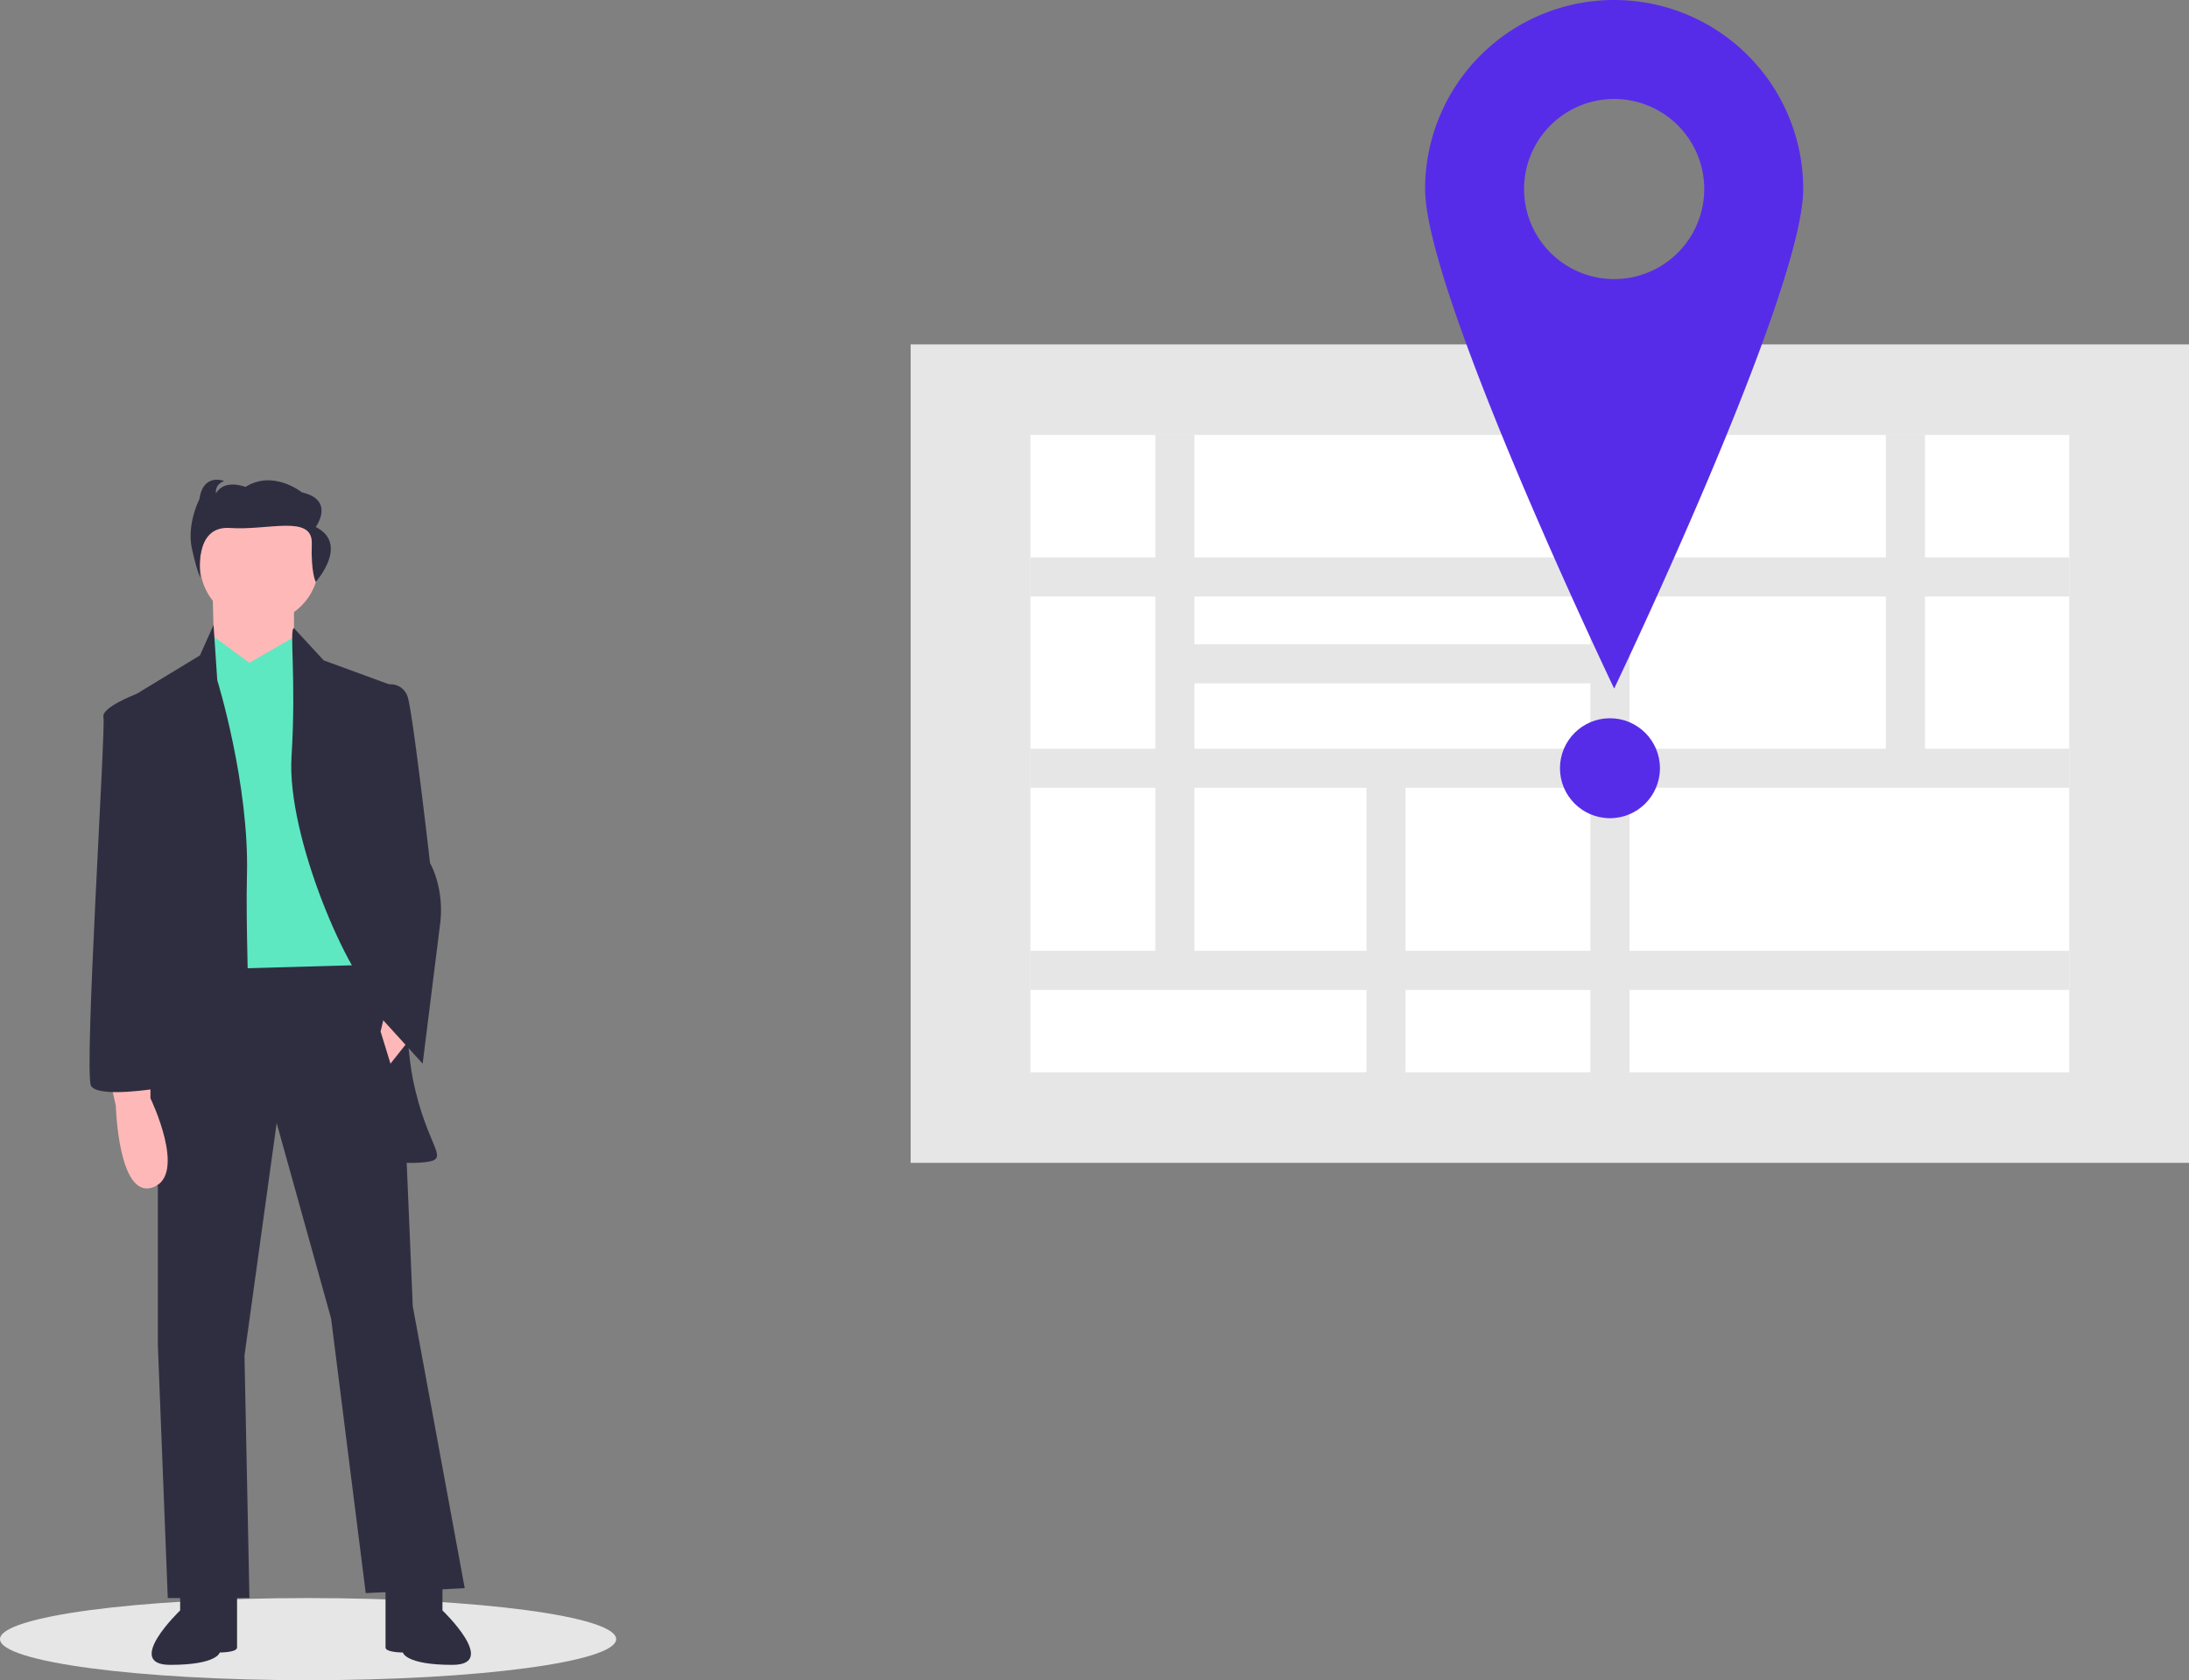
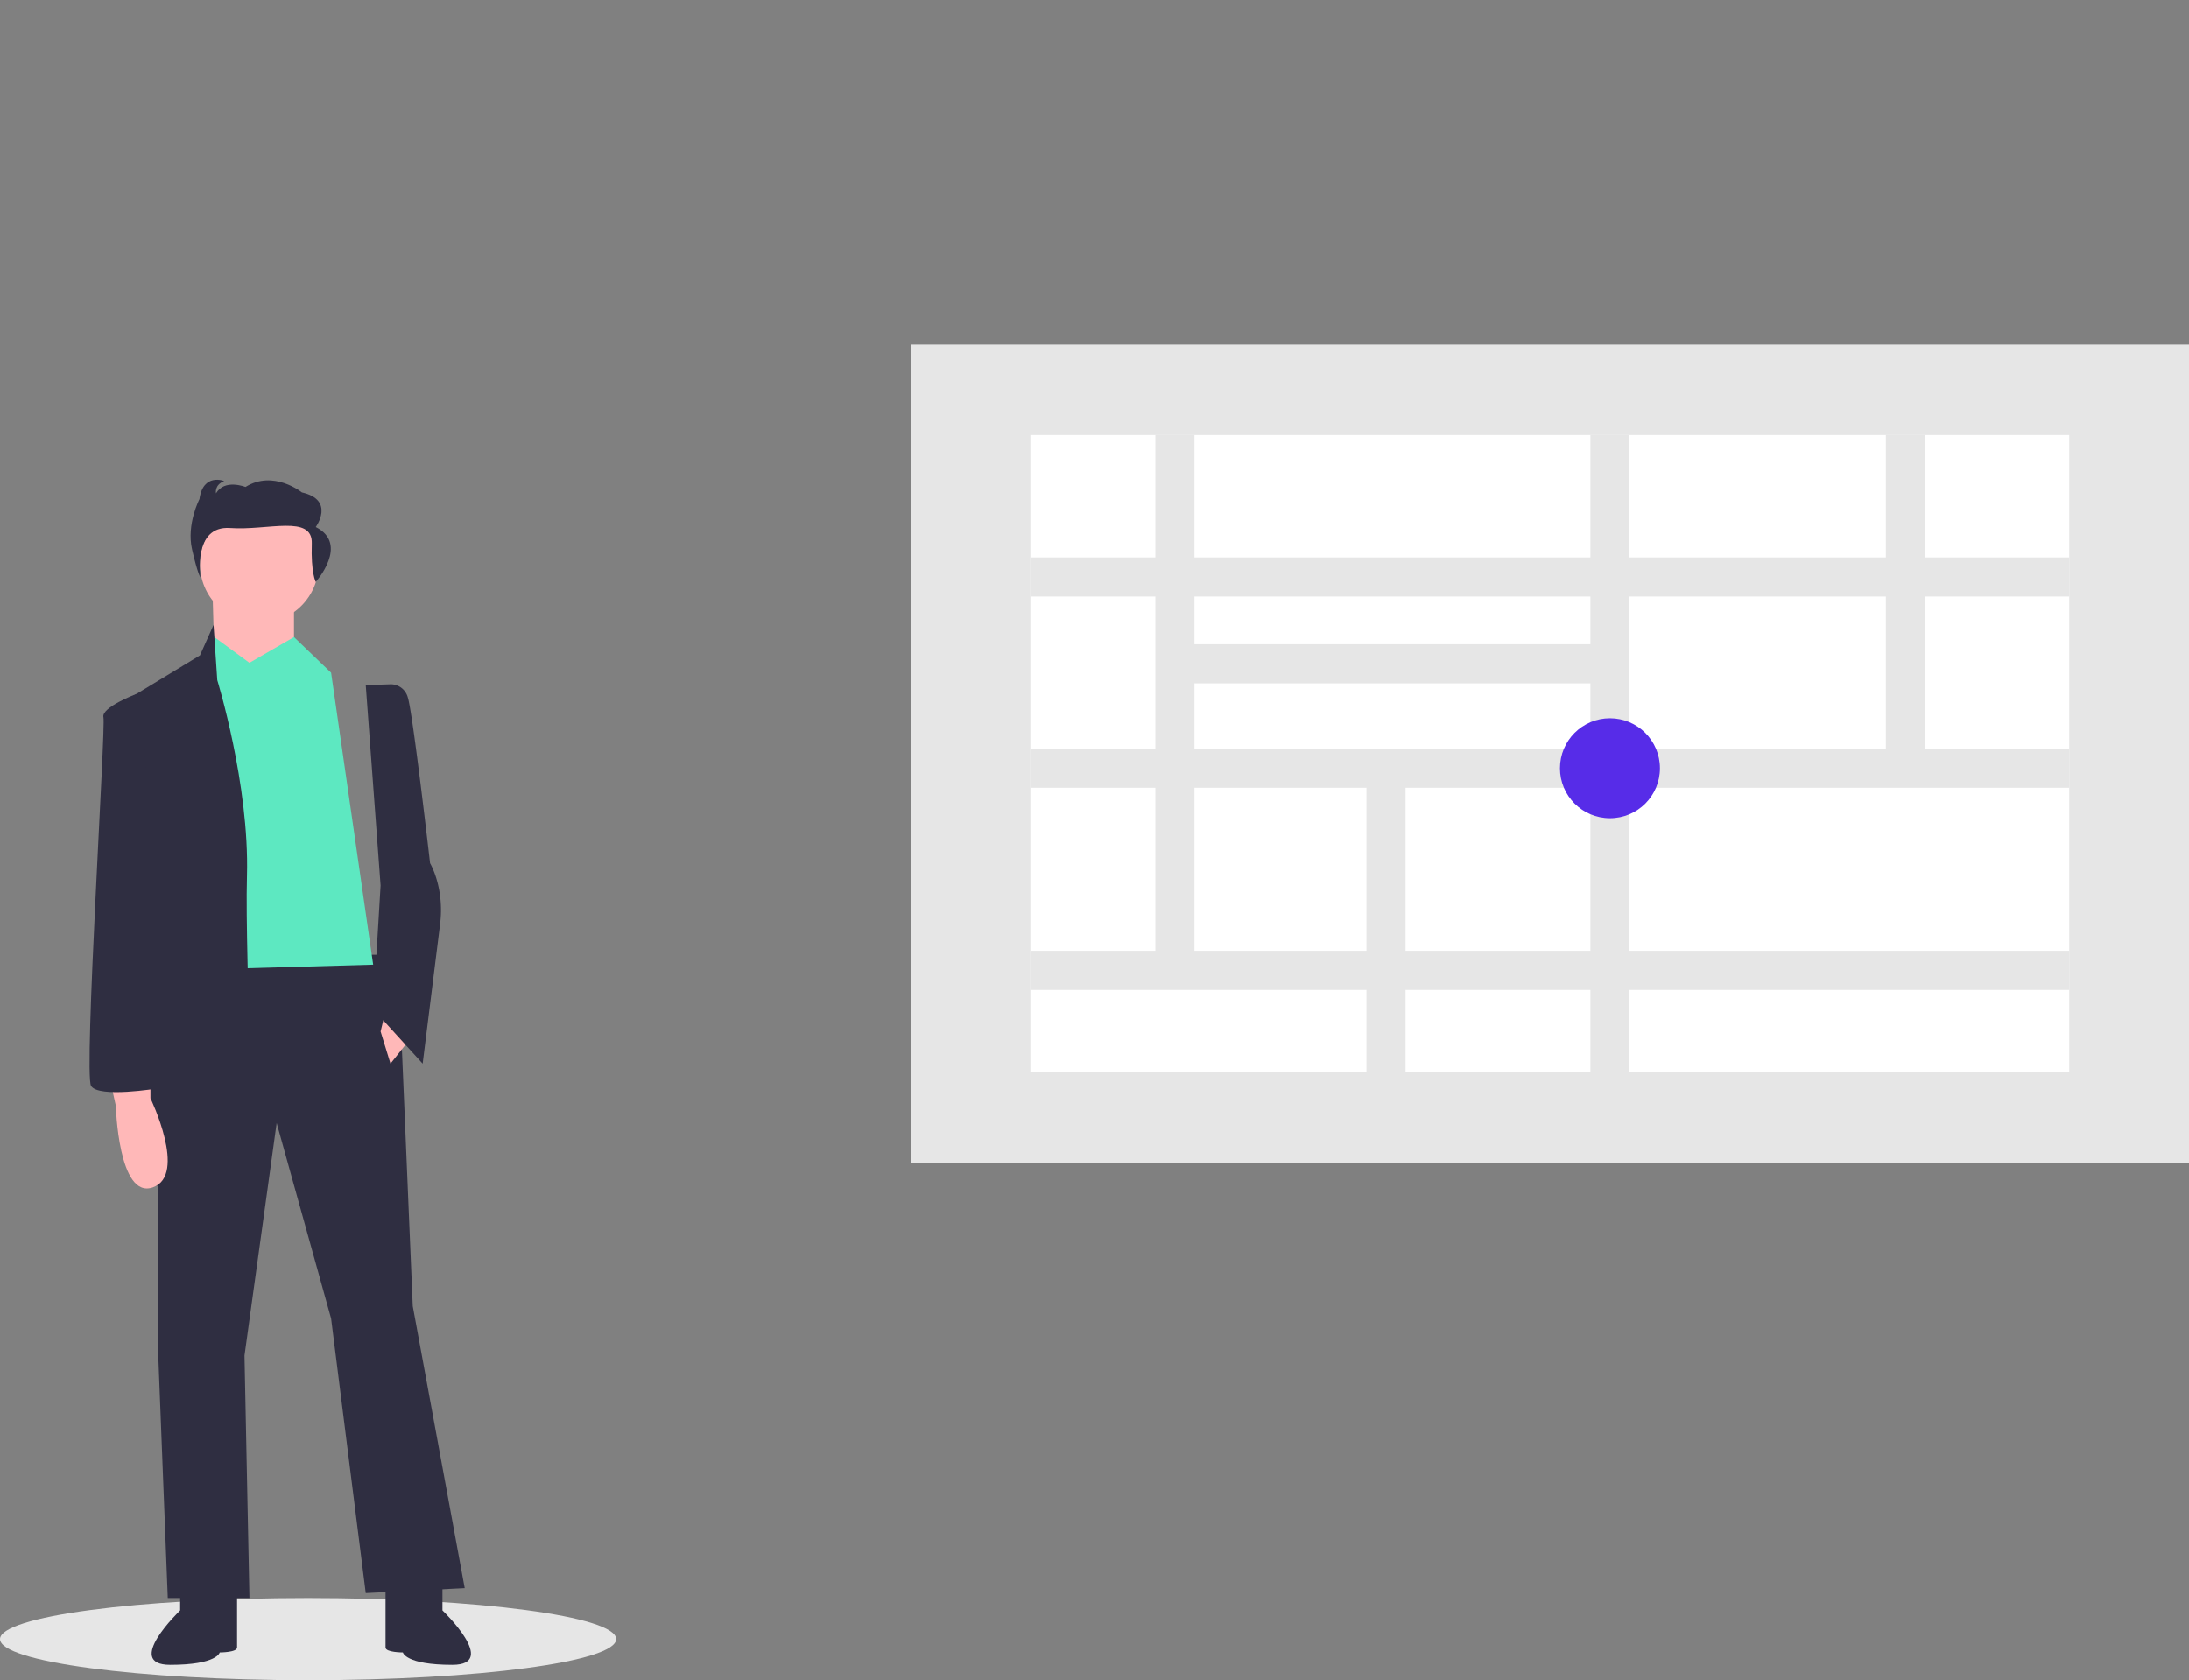
<svg xmlns="http://www.w3.org/2000/svg" id="map_recherche_location" width="884.6" height="679.101" viewBox="0 0 884.6 679.101">
  <rect x="0" y="0" width="884.6" height="679.101" fill="#808080" stroke="none" />
  <ellipse id="Ellipse_2008" data-name="Ellipse 2008" cx="124.5" cy="16.6" rx="124.5" ry="16.6" transform="translate(0 645.9)" fill="#e6e6e6" />
  <path id="Tracé_13971" data-name="Tracé 13971" d="M63.8,385.9v158l4,102h33l-2-98,13-94,22,79,14,111,40-2-21-114-6-142Z" fill="#2f2e41" />
  <path id="Tracé_13972" data-name="Tracé 13972" d="M72.8,640.9v10s-23,22-4,22,20-5,20-5,7,0,7-2v-24Z" fill="#2f2e41" />
  <path id="Tracé_13973" data-name="Tracé 13973" d="M178.8,640.9v10s23,22,4,22-20-5-20-5-7,0-7-2v-24Z" fill="#2f2e41" />
  <circle id="Ellipse_2009" data-name="Ellipse 2009" cx="24" cy="24" r="24" transform="translate(80.8 203.9)" fill="#ffb8b8" />
  <path id="Tracé_13974" data-name="Tracé 13974" d="M85.8,235.9l1,36,32-1v-28Z" fill="#ffb8b8" />
  <path id="Tracé_13975" data-name="Tracé 13975" d="M100.8,267.9l-15-11-6,135,71-2-17-118-15-14.4Z" fill="#5de8c1" />
  <path id="Tracé_13976" data-name="Tracé 13976" d="M80.8,264.9l5.5-12.3,1.5,22.3s13,42,12,79,5,124-3,125-42,3-42-4-2-193-2-193Z" fill="#2f2e41" />
-   <path id="Tracé_13977" data-name="Tracé 13977" d="M118.8,253.9l12,13,30,11s0,128,6,158,17,33,3,34-13-4-13-4,10-50-3-60-38-68-36-100S116.8,253.9,118.8,253.9Z" fill="#2f2e41" />
  <path id="Tracé_13978" data-name="Tracé 13978" d="M44.8,437.9l2,9s1,38,15,33-1-36-1-36v-6Z" fill="#ffb8b8" />
-   <path id="Tracé_13979" data-name="Tracé 13979" d="M169.3,415.4l-11.5,14.5-4-13,3.5-14.5Z" fill="#ffb8b8" />
+   <path id="Tracé_13979" data-name="Tracé 13979" d="M169.3,415.4l-11.5,14.5-4-13,3.5-14.5" fill="#ffb8b8" />
  <path id="Tracé_13980" data-name="Tracé 13980" d="M147.8,276.9l9.5-.3a7.134,7.134,0,0,1,7.5,5.3c2,6,9,67,9,67s6,10,4,25l-7,56-20-22,3-50Z" fill="#2f2e41" />
  <path id="Tracé_13981" data-name="Tracé 13981" d="M57.8,281.9l-2.7-1.4s-14.3,5.4-13.3,9.4-8,144-5,149,27,1,27,1Z" fill="#2f2e41" />
  <path id="Tracé_13982" data-name="Tracé 13982" d="M127.6,213s8-10.9-5.6-14c0,0-11.5-9.3-22.8-2.2,0,0-8.5-3.4-11.9,2.6,0,0-.8-3.4,3.3-5,0,0-8.5-3.4-10,7.3,0,0-5.3,10.2-3,20.3S81,233.4,81,233.4s-3.2-21.1,12-20,33.4-5.6,33,6.3,1.6,15.5,1.6,15.5S141.3,219.9,127.6,213Z" fill="#2f2e41" />
  <rect id="Rectangle_3171" data-name="Rectangle 3171" width="516.6" height="330.8" transform="translate(368 139.2)" fill="#e6e6e6" />
  <rect id="Rectangle_3172" data-name="Rectangle 3172" width="419.8" height="257.6" transform="translate(416.4 175.8)" fill="#fff" />
  <rect id="Rectangle_3173" data-name="Rectangle 3173" width="419.8" height="15.8" transform="translate(416.4 225.3)" fill="#e6e6e6" />
  <rect id="Rectangle_3174" data-name="Rectangle 3174" width="419.8" height="15.8" transform="translate(416.4 302.6)" fill="#e6e6e6" />
  <rect id="Rectangle_3175" data-name="Rectangle 3175" width="177.5" height="15.8" transform="translate(474.8 260.4)" fill="#e6e6e6" />
  <rect id="Rectangle_3176" data-name="Rectangle 3176" width="419.8" height="15.8" transform="translate(416.4 384.3)" fill="#e6e6e6" />
  <rect id="Rectangle_3177" data-name="Rectangle 3177" width="15.8" height="218.2" transform="translate(466.9 175.8)" fill="#e6e6e6" />
  <rect id="Rectangle_3178" data-name="Rectangle 3178" width="15.8" height="135.6" transform="translate(762.1 175.8)" fill="#e6e6e6" />
  <rect id="Rectangle_3179" data-name="Rectangle 3179" width="15.8" height="257.6" transform="translate(642.7 175.8)" fill="#e6e6e6" />
  <rect id="Rectangle_3180" data-name="Rectangle 3180" width="15.8" height="128.2" transform="translate(552.2 305.2)" fill="#e6e6e6" />
  <circle id="Ellipse_2010" data-name="Ellipse 2010" cx="20.2" cy="20.2" r="20.2" transform="translate(630.4 290.3)" fill="#572ce8" />
-   <path id="Tracé_13983" data-name="Tracé 13983" d="M652.3,0a76.393,76.393,0,0,0-76.4,76.4c0,42.2,76.4,201.9,76.4,201.9s76.4-159.7,76.4-201.9A76.393,76.393,0,0,0,652.3,0Zm0,112.8a36.4,36.4,0,1,1,36.4-36.4h0a36.4,36.4,0,0,1-36.4,36.4Z" fill="#572ce8" />
</svg>